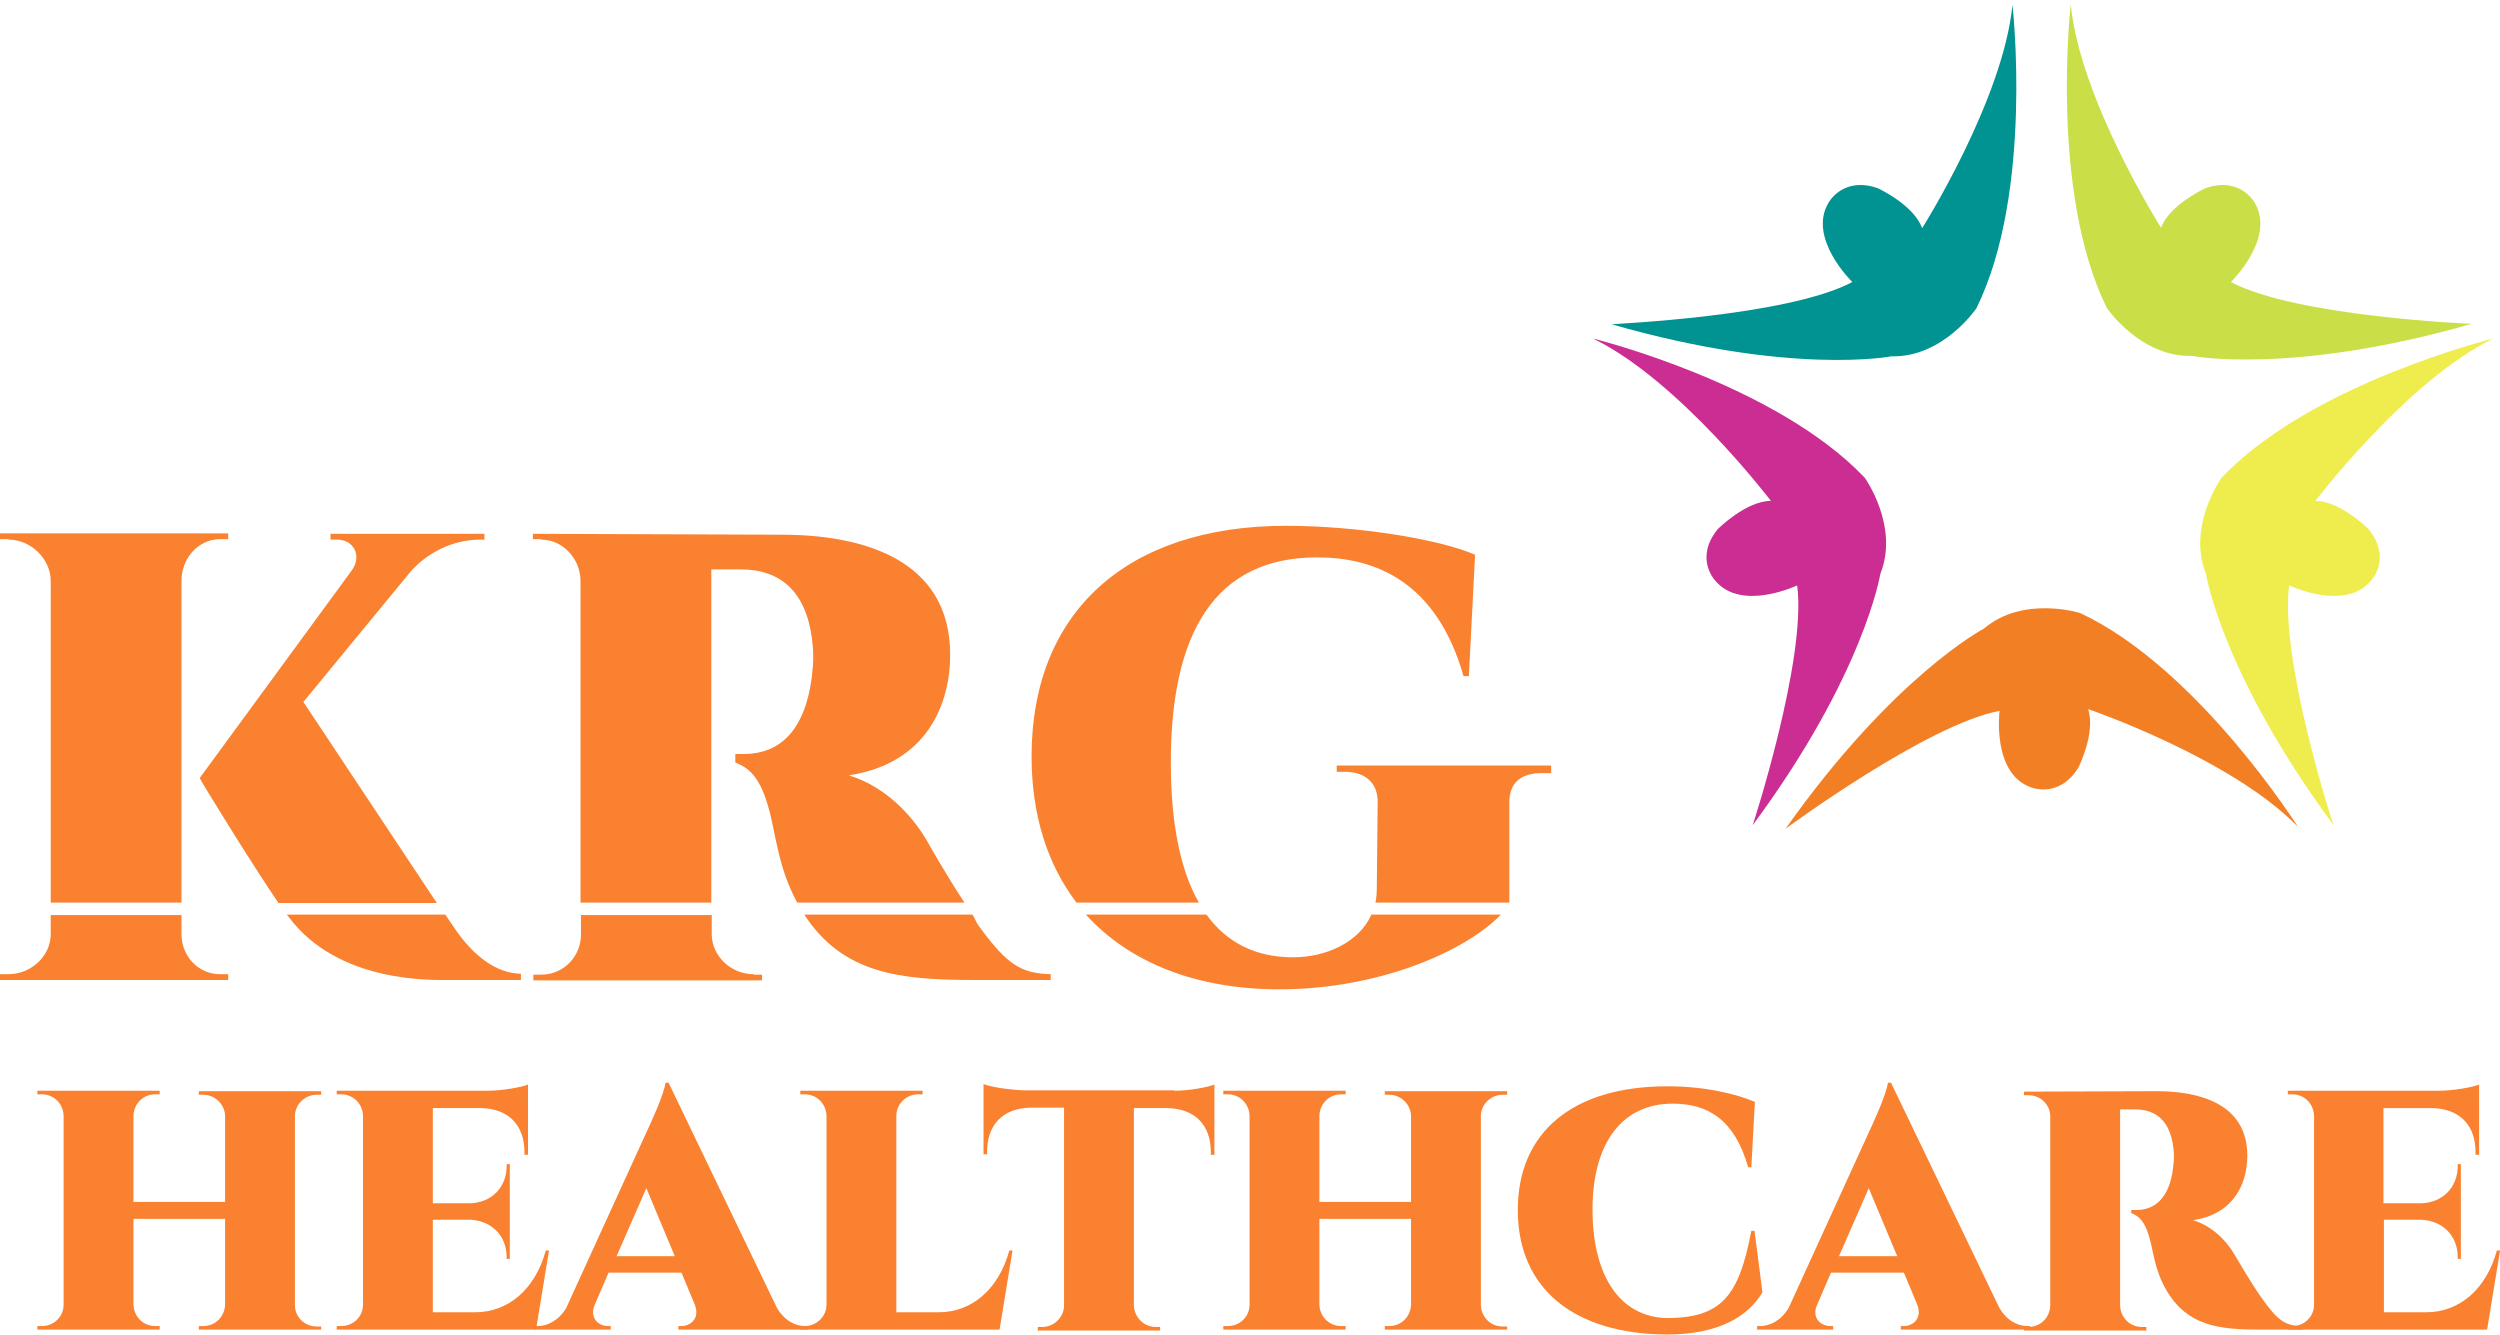
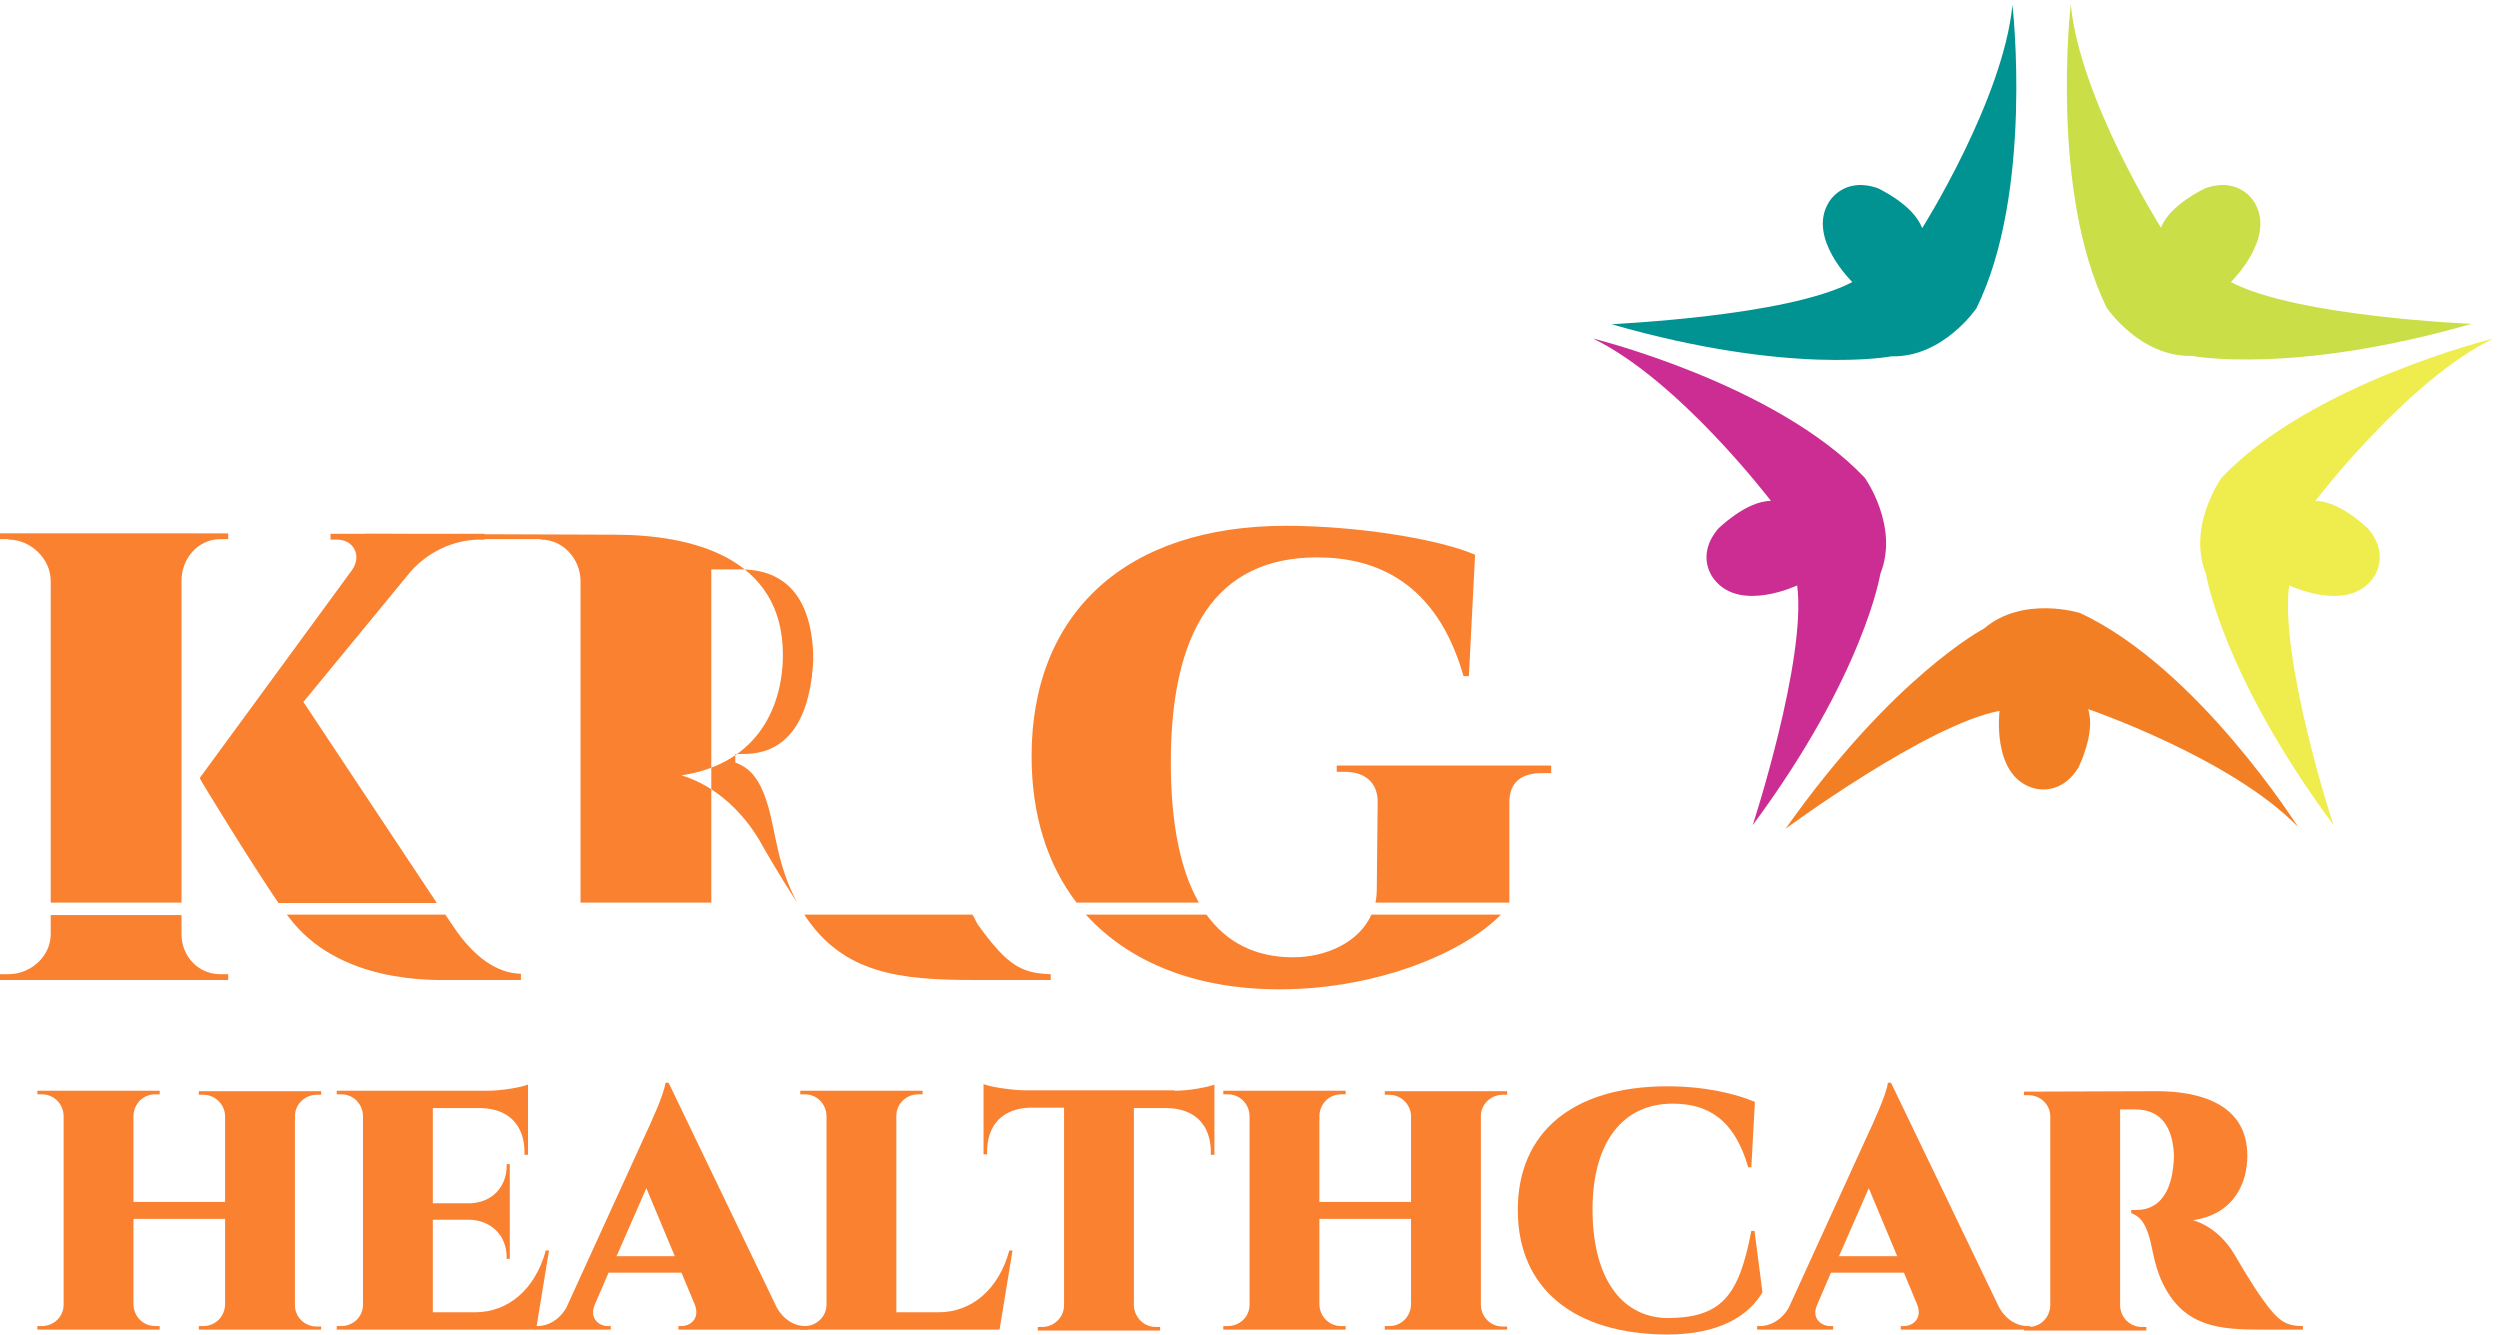
<svg xmlns="http://www.w3.org/2000/svg" version="1.1" id="Layer_1" x="0px" y="0px" width="562px" height="300px" viewBox="0 0 562 300" style="enable-background:new 0 0 562 300;" xml:space="preserve">
  <style type="text/css">
	.st0{fill:#F37F25;}
	.st1{opacity:0.9;fill:#EDEA3B;}
	.st2{fill:#CB2D92;}
	.st3{fill:#009392;}
	.st4{fill:#CADE48;}
	.st5{fill:#F98130;}
</style>
  <g>
    <path class="st0" d="M449.5,159.8c0,0-1.8,14.1,7.1,17.2c0,0,6.2,2.6,10.6-4.4c0,0,4-7.9,2.2-13.2c0,0,32.2,11,47.2,26.5   c0,0-22.5-35.7-49-48.1c0,0-12.8-4-21.6,3.5c0,0-20.3,10.6-44.6,45C401.4,186.3,433.1,162.9,449.5,159.8z" />
    <path class="st1" d="M514.6,131.6c0,0,12.8,6.1,18.6-1.3c0,0,4.5-5-0.8-11.4c0,0-6.3-6.3-11.9-6.3c0,0,20.6-27.1,40-36.5   c0,0-41,10.1-61.1,31.3c0,0-7.8,10.9-3.5,21.6c0,0,3.6,22.6,28.7,56.5C524.5,185.6,512.4,148.1,514.6,131.6z" />
    <path class="st2" d="M404,131.6c0,0-12.8,6.1-18.6-1.3c0,0-4.5-5,0.8-11.4c0,0,6.3-6.3,11.9-6.3c0,0-20.6-27.1-40-36.5   c0,0,41,10.1,61.1,31.3c0,0,7.8,10.9,3.5,21.6c0,0-3.6,22.6-28.7,56.5C394,185.6,406.2,148.1,404,131.6z" />
    <path class="st3" d="M416.4,63.4c0,0-10.2-9.9-5.3-17.9c0,0,3.2-5.9,11-3.2c0,0,8.1,3.7,10,9c0,0,18.2-28.8,20.3-50.2   c0,0,4.8,42-8.1,68.2c0,0-7.5,11.1-19.1,10.8c0,0-22.5,4.4-62.9-7.2C362.3,72.8,401.7,71.2,416.4,63.4z" />
    <path class="st4" d="M501.5,63.4c0,0,10.2-9.9,5.3-17.9c0,0-3.2-5.9-11-3.2c0,0-8.1,3.7-10,8.9c0,0-18.2-28.8-20.3-50.2   c0,0-4.8,42,8.1,68.2c0,0,7.5,11.1,19.1,10.8c0,0,22.5,4.4,62.9-7.2C555.6,72.8,516.2,71.2,501.5,63.4z" />
    <g>
-       <path class="st5" d="M169.4,219c-5.1,0-9.4-4.1-9.4-9v-4.3h-29.4v4.4c0,4.9-3.9,9-8.9,9h-1.8l0,1.3h51.4l0-1.3H169.4z" />
-       <path class="st5" d="M121.6,121.3c5,0,8.9,4.4,8.9,9.3v72.3h29.4V128h6.6c8.6,0,15.6,4.6,16.3,18.7c0.1,2.7-0.2,3.9-0.3,5.5    c-1.6,12.3-7.4,17.3-15.3,17.3h-1.9v1.9c2.7,1.1,5.3,2.8,7.3,9.6c1.8,5.9,2.1,13.6,6.6,21.9h37.6c-4.2-6.4-8.1-13.3-8.6-14.2    c-3.4-5.7-9.4-12-17.4-14.4c17.8-2.7,22.8-16.3,22.8-27.1c0-22-20.6-27-37.9-27l-55.9-0.2l0,1.2H121.6z" />
+       <path class="st5" d="M121.6,121.3c5,0,8.9,4.4,8.9,9.3v72.3h29.4V128h6.6c8.6,0,15.6,4.6,16.3,18.7c0.1,2.7-0.2,3.9-0.3,5.5    c-1.6,12.3-7.4,17.3-15.3,17.3h-1.9v1.9c2.7,1.1,5.3,2.8,7.3,9.6c1.8,5.9,2.1,13.6,6.6,21.9c-4.2-6.4-8.1-13.3-8.6-14.2    c-3.4-5.7-9.4-12-17.4-14.4c17.8-2.7,22.8-16.3,22.8-27.1c0-22-20.6-27-37.9-27l-55.9-0.2l0,1.2H121.6z" />
      <path class="st5" d="M220,208.1c-0.6-0.8-0.8-1.6-1.4-2.5h-37.8c8.7,13.4,21.7,14.7,38.2,14.7h17.2V219    C229.5,218.8,226.4,216.9,220,208.1z" />
    </g>
    <g>
      <path class="st5" d="M300.4,173.5h1.9c4.6,0,7.4,2.5,7.4,6.7l-0.2,19.7c0,1-0.1,2.1-0.3,3h30.1v-22.6c0-4.2,2.5-6.5,7.2-6.5l2.2,0    v-1.7h-48.2V173.5z" />
      <path class="st5" d="M308.3,205.6c-2.8,6.3-10.3,9.6-17.6,9.6c-8.6,0-15-3.4-19.5-9.6h-27.1c9.8,10.8,24.8,16.8,43.5,16.8    c22.3,0,41.8-8.5,49.8-16.8H308.3z" />
      <path class="st5" d="M269.5,202.9c-4.3-7.5-6.3-18.3-6.3-31.5c0-29.3,10-46.1,32.9-46.1c12.9,0,26.8,5.3,32.9,26.7h1.2l1.4-27.3    c-8.4-3.6-26.8-6.5-42.5-6.5c-35.9,0-57.2,19.5-57.2,51.8c0,13.3,3.6,24.4,10.1,32.9H269.5z" />
    </g>
    <g>
      <path class="st5" d="M72.2,298.9H44.7l0-0.8h1c2.7,0,4.8-2.1,4.9-4.8V274H30v19.3c0.1,2.7,2.2,4.8,4.9,4.8h1l0,0.8H8.4l0-0.8h1    c2.7,0,4.9-2.1,4.9-4.8v-42.5c-0.1-2.7-2.2-4.8-4.9-4.8h-1l0-0.8h27.5l0,0.8h-1c-2.7,0-4.8,2.1-4.9,4.8v19.4h20.6v-19.4    c-0.1-2.6-2.3-4.7-4.9-4.7h-1l0-0.8h27.5l0,0.8h-1c-2.7,0-4.9,2.2-4.9,4.8v42.5c0,2.7,2.2,4.8,4.9,4.8h1L72.2,298.9z" />
      <path class="st5" d="M123.4,281.2l-2.9,17.7H75.7l0-0.8h1c2.7,0,4.9-2.1,4.9-4.8v-42.5c-0.1-2.7-2.2-4.8-4.9-4.8h-1l0-0.8h33.9    c3.3,0,7.7-0.8,9.1-1.4v15.8l-0.8,0v-0.6c0-6-3.5-9.7-9.6-9.9H97.3v21.4h8.3c4.9-0.1,8.3-3.6,8.3-8.4v-0.4l0.7,0v21.3l-0.7,0v-0.4    c0-4.8-3.4-8.2-8.2-8.4h-8.4V295h9.5c7.4,0,13.5-5.1,15.9-13.9H123.4z" />
      <path class="st5" d="M174.6,293.9c1.7,3,4.2,4.2,6.4,4.2h0.6v0.8h-29.1v-0.8h0.7c2,0,4.2-1.7,3-4.8l-3-7.2h-16.4l-3.1,7.2    c-1.3,3.1,1,4.8,2.9,4.8h0.7v0.8h-17.1v-0.8h0.7c2.1,0,4.7-1.2,6.4-4.1l17.9-39.2c0.9-1.9,4.1-8.8,4.4-11.4h0.7L174.6,293.9z     M151.7,282.4l-6.4-15.3l-6.7,15.3H151.7z" />
      <path class="st5" d="M227.6,281.2l-2.9,17.7h-44.8l0-0.8h1c2.7,0,4.9-2.2,4.9-4.8v-42.5c-0.1-2.7-2.2-4.8-4.9-4.8h-1l0-0.8h27.5    l0,0.8h-1c-2.7,0-4.9,2.2-4.9,4.8V295h9.5c7.4,0,13.5-5.1,15.9-13.9H227.6z" />
      <path class="st5" d="M264,245.2c3.3,0,7.6-0.8,9-1.4v15.8l-0.8,0V259c0-6.1-3.6-9.8-9.8-9.9h-7.5v44.4c0.1,2.6,2.2,4.8,4.9,4.8h1    l0,0.8h-27.5l0-0.8h1c2.6,0,4.8-2.1,4.9-4.7V249h-7.5c-6.2,0.1-9.8,3.8-9.8,9.9v0.6l-0.8,0v-15.8c1.4,0.6,5.7,1.3,9,1.4H264z" />
      <path class="st5" d="M338.8,298.9h-27.5l0-0.8h1c2.7,0,4.8-2.1,4.9-4.8V274h-20.6v19.3c0.1,2.7,2.2,4.8,4.9,4.8h1l0,0.8H275l0-0.8    h1c2.7,0,4.9-2.1,4.9-4.8v-42.5c-0.1-2.7-2.2-4.8-4.9-4.8h-1l0-0.8h27.5l0,0.8h-1c-2.7,0-4.8,2.1-4.9,4.8v19.4h20.6v-19.4    c-0.1-2.6-2.3-4.7-4.9-4.7h-1l0-0.8h27.5l0,0.8h-1c-2.7,0-4.9,2.2-4.9,4.8v42.5c0.1,2.7,2.2,4.8,4.9,4.8h1L338.8,298.9z" />
      <path class="st5" d="M394.4,276.6l1.8,13.9c-3,5.1-9.4,9.5-21.5,9.5c-20.6-0.1-33.5-10.1-33.5-28c0-17.5,12.4-27.8,33.6-27.8    c8.6,0,15.4,1.7,19.7,3.5l-0.8,14.7H393c-3.1-10.8-9.1-14.3-17-14.3c-11.3,0-18,8.8-18,23.8c0,15,6.2,24.1,16.6,24.4    c12.4,0,16.3-4.9,19.1-19.6H394.4z" />
      <path class="st5" d="M449.4,293.9c1.7,3,4.2,4.2,6.4,4.2h0.6v0.8h-29.1v-0.8h0.7c2,0,4.2-1.7,3-4.8l-3-7.2h-16.4l-3.1,7.2    c-1.4,3.1,1,4.8,2.9,4.8h0.7v0.8h-17.1v-0.8h0.7c2.1,0,4.7-1.2,6.4-4.1l17.9-39.2c0.9-1.9,4.1-8.8,4.4-11.4h0.7L449.4,293.9z     M426.5,282.4l-6.4-15.3l-6.7,15.3H426.5z" />
      <path class="st5" d="M484.9,245.3c9.3,0,20.3,2.7,20.3,14.5c0,5.8-2.7,13.1-12.2,14.5c4.3,1.3,7.5,4.6,9.3,7.7    c0.4,0.6,3.7,6.5,6.5,10.3c3.4,4.8,5.2,5.8,8.9,5.8v0.8h-9.6c-9.2,0-16.3-0.8-21-8.7c-2.8-4.7-3-9-4-12.3c-1.1-3.7-2.5-4.6-4-5.2    V272h1.2c4.2,0,7.4-2.8,8.2-9.4c0.1-0.8,0.2-1.7,0.2-3.1c-0.4-7.6-4.1-10.1-8.7-10.1h-3.4v44.1c0.1,2.7,2.2,4.8,4.9,4.8h1l0,0.8    H455l0-0.8h1c2.7,0,4.8-2.1,4.9-4.8v-42.5c0-2.7-2.2-4.8-4.9-4.8h-1l0-0.8L484.9,245.3z" />
-       <path class="st5" d="M562,281.2l-2.9,17.7h-44.8l0-0.8h1c2.7,0,4.9-2.1,4.9-4.8v-42.5c-0.1-2.7-2.2-4.8-4.9-4.8h-1l0-0.8h33.9    c3.3,0,7.7-0.8,9.1-1.4v15.8l-0.8,0v-0.6c0-6-3.5-9.7-9.6-9.9h-11.1v21.4h8.4c4.9-0.1,8.3-3.6,8.3-8.4v-0.4l0.7,0v21.3l-0.7,0    v-0.4c0-4.8-3.4-8.2-8.2-8.4h-8.4V295h9.5c7.4,0,13.5-5.1,15.9-13.9H562z" />
    </g>
    <g>
      <path class="st5" d="M79.1,128.2l-34.2,46.7c0,0.3,11.7,19.3,17.7,28.1h35.6l-30-45.2l24.1-29.3c3.7-4.2,9.4-7.2,15.7-7.2h0.9V120    H74.3v1.3h1.4C79.6,121.3,81.4,125,79.1,128.2z" />
      <path class="st5" d="M1.9,121.3c5,0,9.5,4.3,9.5,9.3v72.3h29.4v-72.4c0-4.9,3.7-9.3,8.7-9.3h1.8l0-1.3H0l0,1.3H1.9z" />
      <path class="st5" d="M49.5,219c-5,0-8.7-4.1-8.7-9v-4.3H11.4v4.3c0,5-4.5,9-9.5,9H0l0,1.3h51.3l0-1.3H49.5z" />
      <path class="st5" d="M101.8,208.1l-1.7-2.5H64.5c0.1,0.2,0.2,0.3,0.3,0.4c11.2,15.2,32.6,14.3,36.7,14.3h15.6v-1.4    C111.7,218.8,106.4,215.1,101.8,208.1z" />
    </g>
  </g>
  <g>
</g>
  <g>
</g>
  <g>
</g>
  <g>
</g>
  <g>
</g>
  <g>
</g>
</svg>